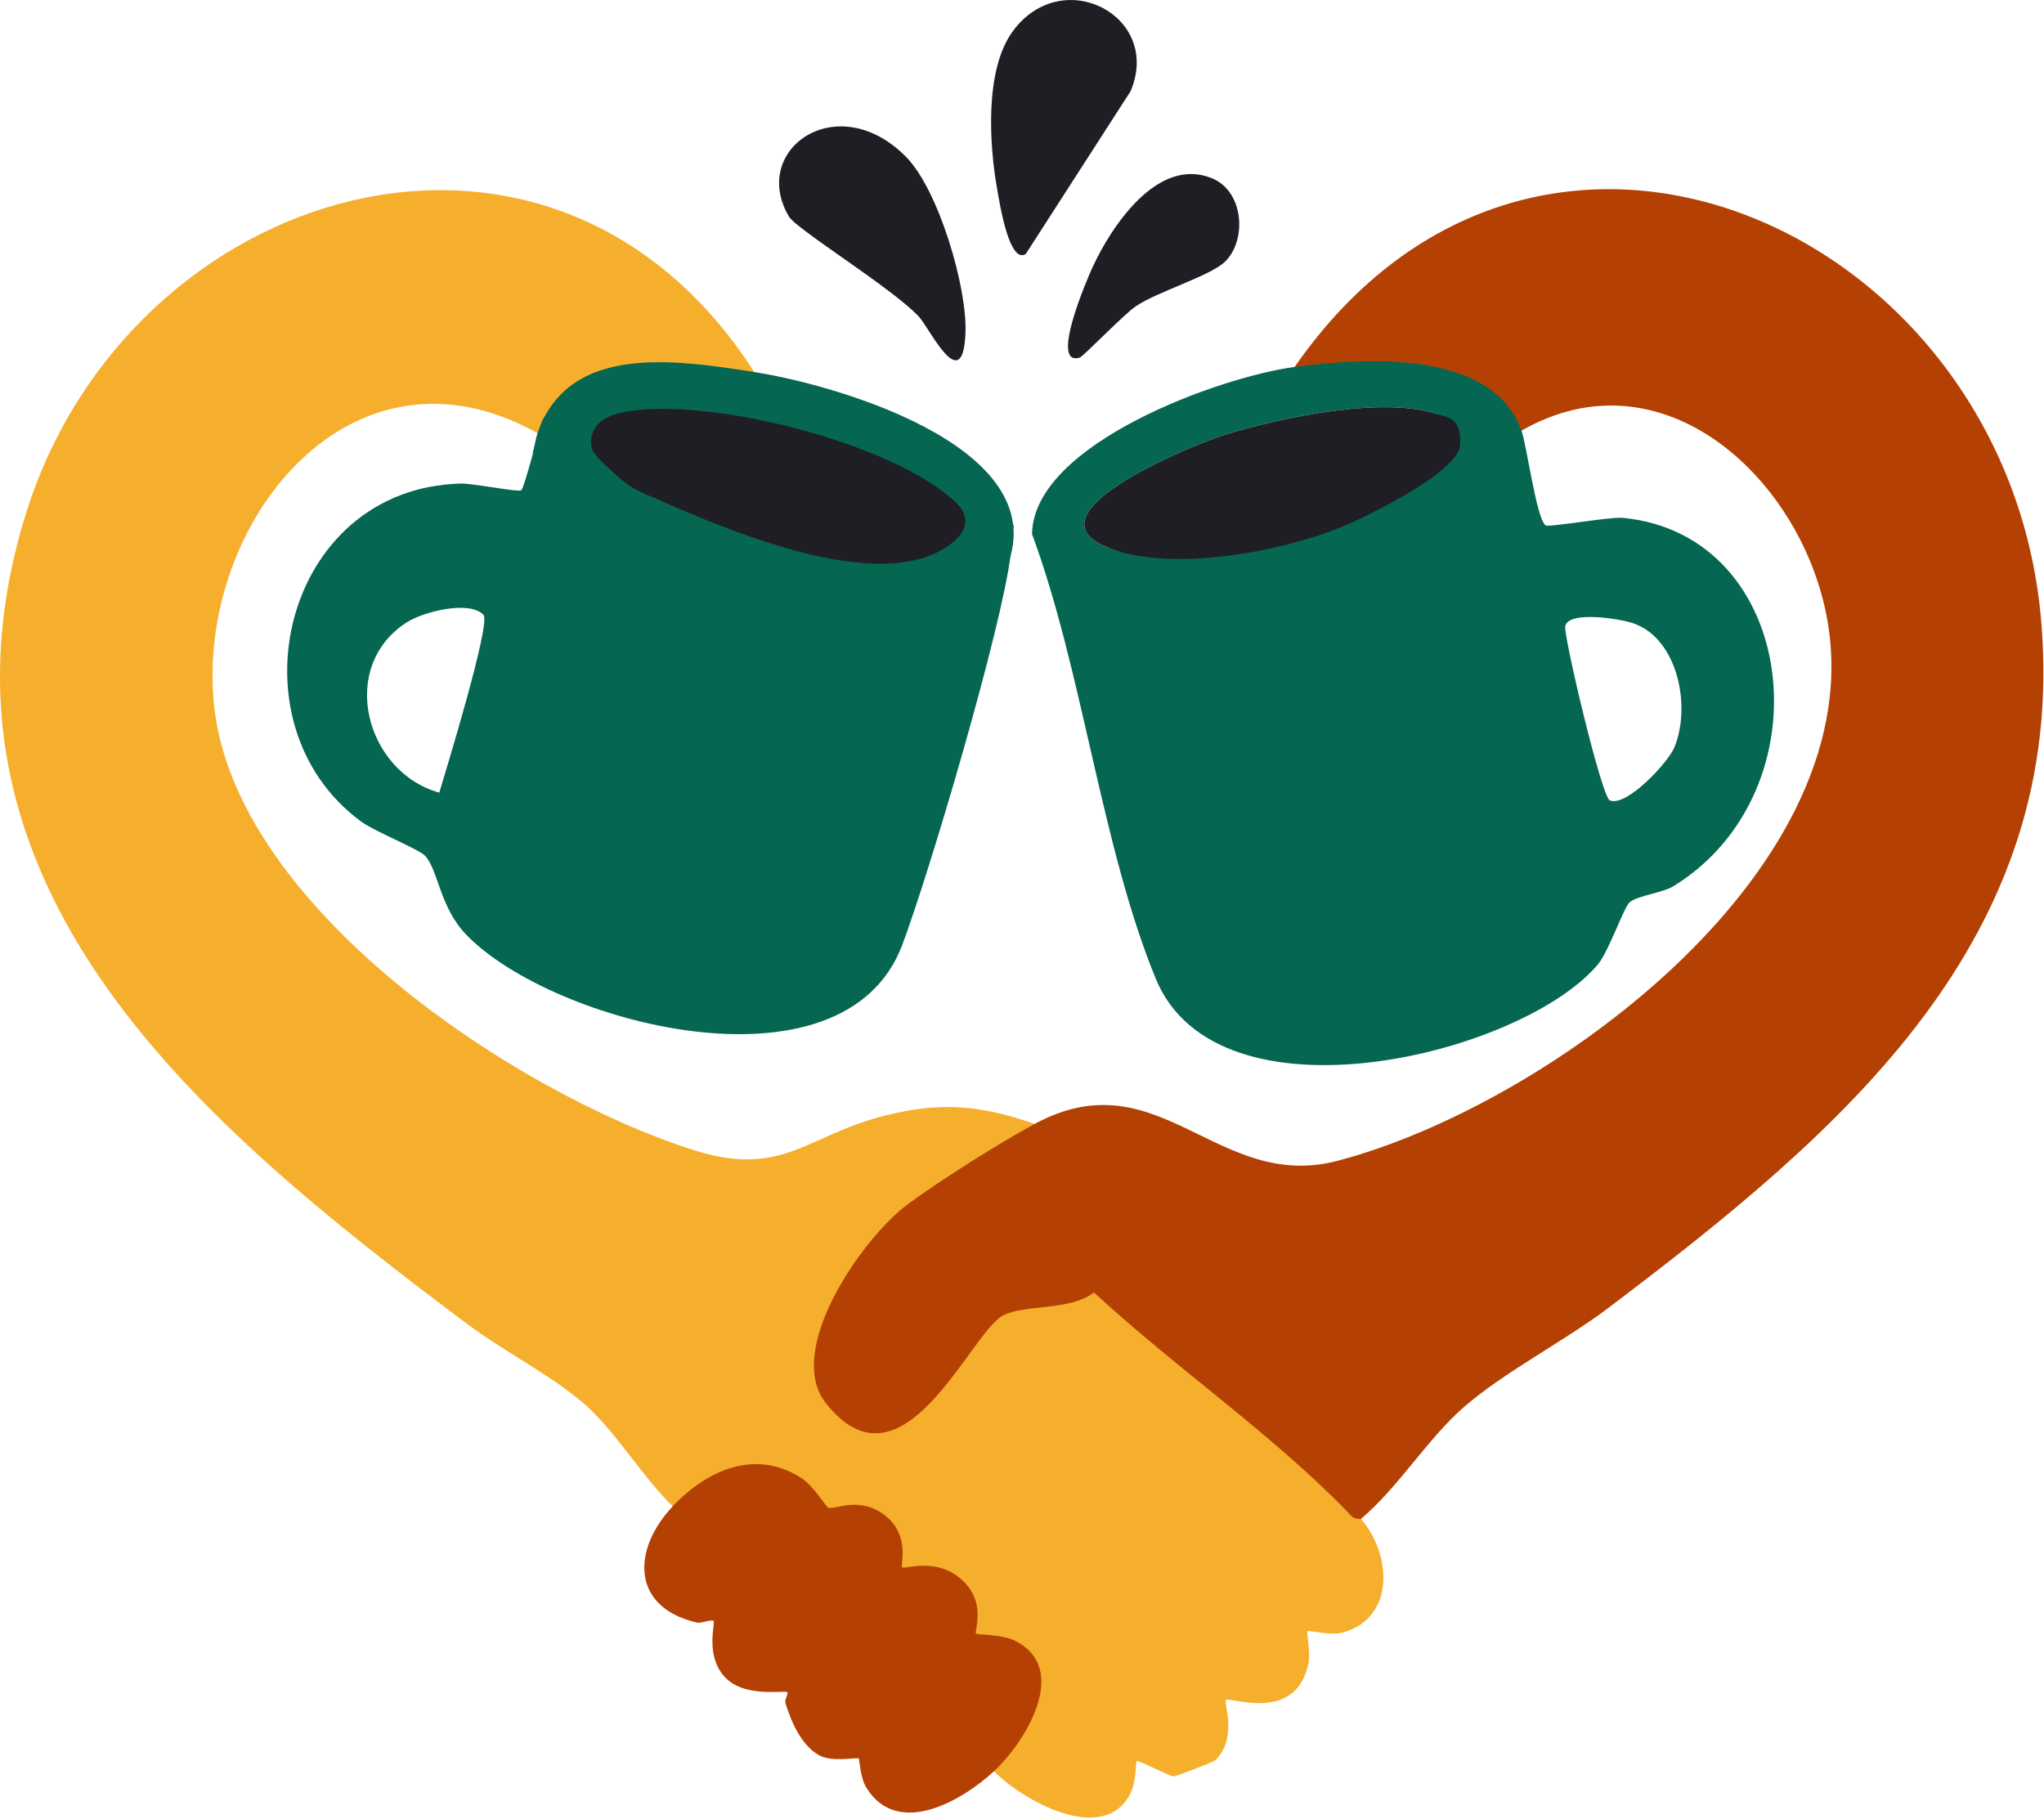
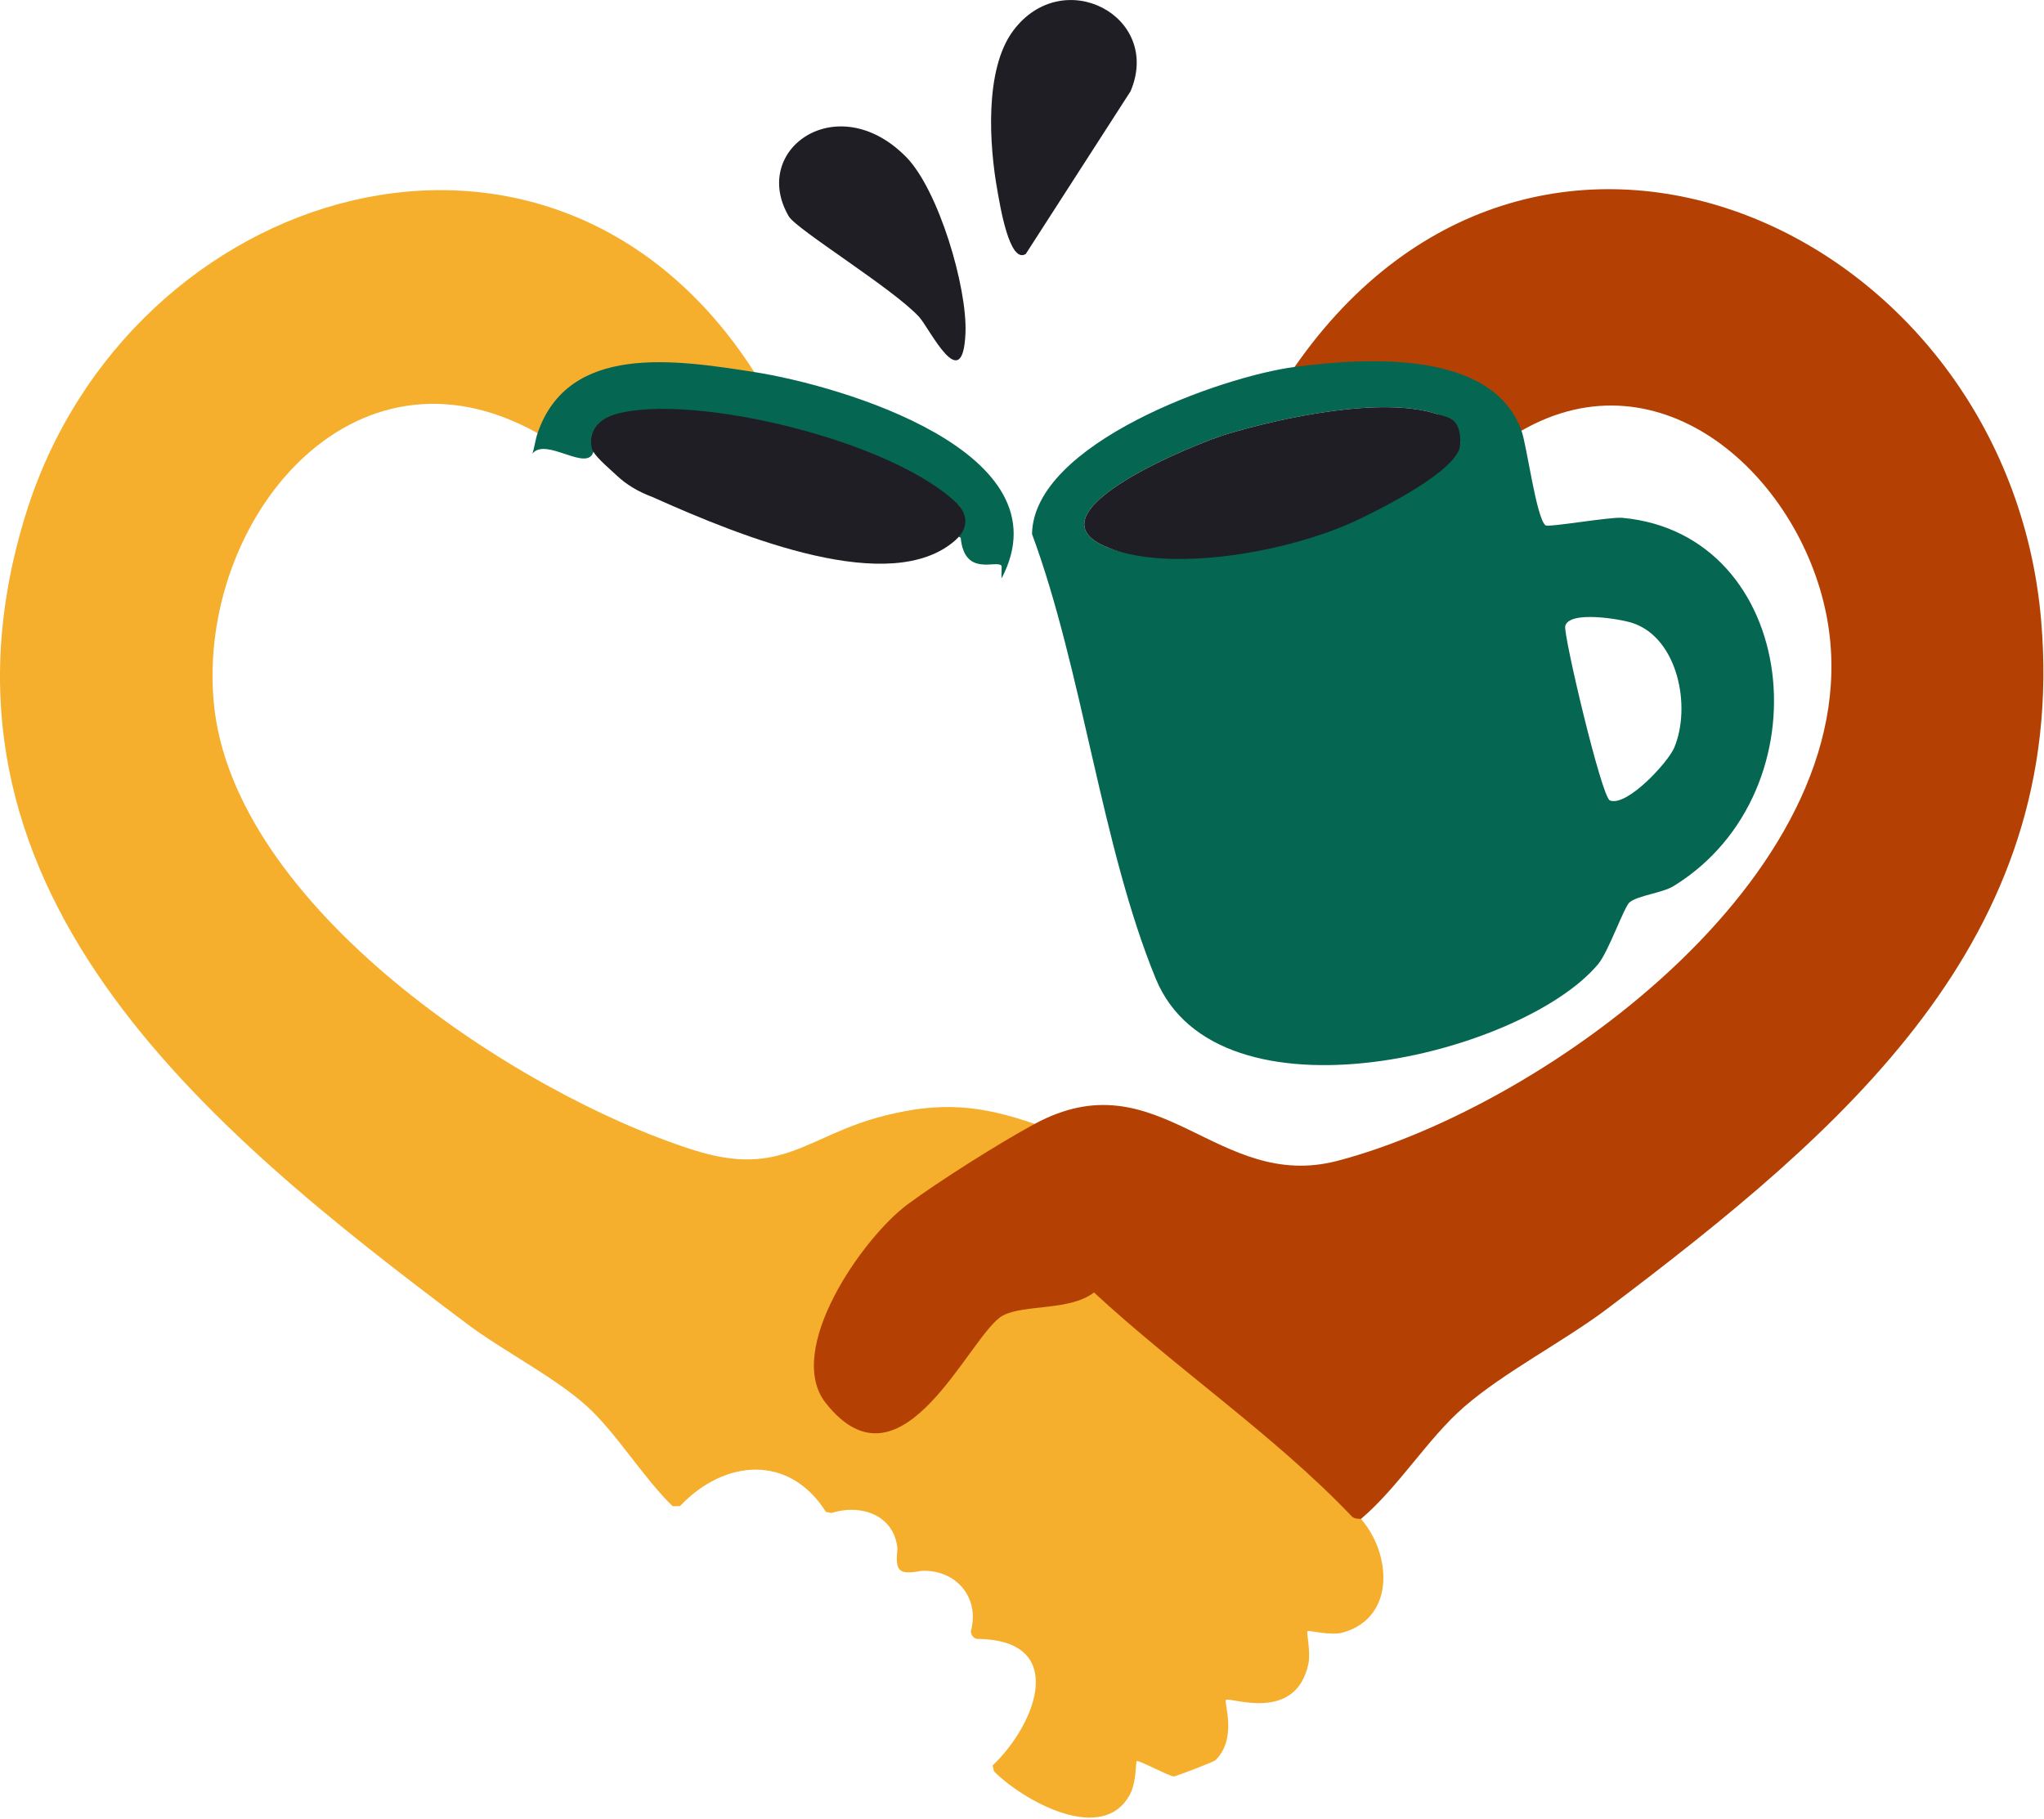
<svg xmlns="http://www.w3.org/2000/svg" width="801px" height="713px" viewBox="0 0 801 713" version="1.1">
  <title>handshakes</title>
  <g id="Page-1" stroke="none" stroke-width="1" fill="none" fill-rule="evenodd">
    <g id="handshakes" transform="translate(0, 0.011)" fill-rule="nonzero">
      <path d="M263.62,590.299 C252.02,579.119 241.41,561.319 229.68,550.829 C216.9,539.409 197.23,529.479 183.19,518.949 C80.45,441.889 -35.29,347.459 10.17,201.269 C50.26,72.359 215.88,21.519 295.58,145.799 L293.13,147.439 L272.97,144.729 C250.53,142.249 222.81,143.819 213.4,168.169 L210.68,169.769 C137.84,128.939 77.38,204.429 83.75,275.139 C90.93,354.839 202.06,428.589 271.84,450.719 C306.75,461.789 315.96,444.949 346.77,437.209 C368.65,431.709 384.21,433.069 405.46,440.469 L404.66,443.189 C370.48,462.399 331.44,485.159 322.02,526.419 C316.92,548.759 336.69,569.299 356.51,554.379 C367.28,544.229 376.85,532.869 385.21,520.299 C388.62,515.759 392.83,512.439 398.63,511.659 C409.33,511.069 419.5,508.819 429.13,504.909 C464.59,533.469 499.01,562.909 532.39,593.219 L533.33,595.299 C545.01,608.519 547.23,633.699 526.37,639.769 C521.5,641.189 512.87,638.779 512.36,639.259 C511.89,639.699 513.72,647.389 512.72,652.089 C507.72,675.529 481.8,664.809 480.4,666.219 C479.52,667.099 485.08,681.469 476.21,689.899 C475.58,690.499 460.79,696.199 459.92,696.199 C458.37,696.209 445.91,689.559 445.44,690.189 C445.04,690.719 445.35,698.339 442.87,703.099 C432.3,723.309 400.97,705.709 389.5,694.179 L388.99,691.909 C406.33,675.359 418.73,642.449 382.7,642.299 C381.36,641.819 380.62,640.789 380.44,639.369 C384.14,626.009 374.53,614.969 361.04,615.629 C352.18,617.279 350.77,615.859 351.69,607.029 C350.55,593.749 337.39,589.269 325.82,592.949 L323.67,592.529 C309.39,569.859 283.96,571.769 266.48,590.239 L263.64,590.289 L263.62,590.299 Z" id="Path" fill="#F6AE2D" />
      <path d="M507.34,143.799 C602.87,6.159 786.84,89.949 799.89,243.219 C810.55,368.379 722.06,443.169 630.18,512.659 C613.03,525.629 589.61,537.599 573.77,551.349 C559.52,563.709 548.06,582.829 533.31,595.299 C533.19,595.159 530.82,595.409 529.81,594.349 C499.86,562.859 460.7,536.179 428.71,506.519 C419.31,513.819 401.58,511.099 393.09,515.519 C380.11,522.289 353.73,588.129 323.57,549.819 C307.27,529.109 337.97,485.159 355.61,472.039 C367.8,462.969 392.04,447.709 405.45,440.469 C454.27,414.119 476.78,467.409 524.27,454.899 C607.06,433.089 735.36,339.349 715.67,240.709 C704.84,186.459 650.93,137.349 596.24,168.779 C593.51,167.019 591.22,164.259 589.37,160.489 C571.97,139.549 533.92,142.879 509.53,145.549 L507.33,143.819 L507.34,143.799 Z" id="Path" fill="#B44103" />
      <path d="M596.24,168.779 C598.32,174.519 602.07,203.179 605.66,205.869 C606.87,206.769 630.97,202.489 635.73,202.929 C705.03,209.279 716.4,309.989 655.86,347.249 C651.47,349.949 642.23,350.849 638.67,353.539 C636.5,355.179 630.39,372.919 626.27,377.849 C596.51,413.429 477.27,442.829 452.91,383.529 C431.62,331.709 424.23,262.799 404.43,209.289 C404.97,173.779 478.61,147.559 507.35,143.799 C535.44,140.129 584.72,136.969 596.25,168.769 L596.24,168.779 Z M562.88,162.189 C541.22,155.239 502.49,163.649 480.91,170.079 C469,173.629 402.49,200.399 432.7,213.969 C457.24,224.989 512.41,209.379 538.97,196.919 C545,194.089 571.89,179.699 572.26,174.049 C572.6,168.909 567.49,163.679 562.87,162.189 L562.88,162.189 Z M639.82,244.169 C635.06,242.579 614.76,239.159 613.38,245.399 C612.62,248.839 627.6,312.389 630.88,313.689 C637.5,316.299 653.63,298.839 656.08,293.039 C662.88,276.919 657.51,250.079 639.83,244.179 L639.82,244.169 Z" id="Shape" fill="#056651" />
-       <path d="M396.01,217.549 C392.71,245.549 364.27,341.959 353.55,370.369 C330.54,431.329 216.16,400.949 182.77,366.369 C172.27,355.499 171.86,341.309 166.69,335.499 C164.26,332.769 147.07,326.049 141.38,321.859 C89.32,283.489 110.88,191.119 180.75,189.499 C185.12,189.399 203.07,192.919 204.25,192.159 C205.43,191.399 211.05,169.229 212.21,165.619 C213.76,161.209 216.33,161.289 220.47,162.329 C226.08,165.049 231.32,165.809 236.18,164.619 C238.01,161.339 241.51,163.929 239.18,166.619 C239.38,168.389 239.36,170.299 239.12,172.359 C246.07,175.239 252.75,178.649 259.16,182.609 L262.8,182.049 C297.73,197.679 338.5,215.229 376.18,198.239 L380.02,198.589 L382.17,199.729 C382.65,203.559 384.51,206.939 388.74,207.089 C396.54,205.769 398.97,203.269 396.01,209.589 M189.46,240.939 C183.79,235.109 165.82,239.779 159.42,243.879 C132.22,261.329 143.25,302.579 172.14,310.629 C174.53,302.659 192.53,244.099 189.45,240.929 L189.46,240.939 Z" id="Shape" fill="#056651" />
-       <path d="M263.62,590.299 C277,576.159 296.08,567.589 314.09,579.289 C318.74,582.309 323.78,590.499 324.49,590.819 C327.01,591.969 336.05,586.289 346.02,593.319 C357.14,601.159 352.68,613.479 353.53,614.269 C354.38,615.059 365.85,610.589 375.41,617.869 C387.42,627.009 381.54,639.459 382.5,640.239 C383.09,640.719 392.47,640.489 397.38,642.849 C420.03,653.749 401.57,682.989 389.49,694.189 C377.41,705.389 351.97,720.609 339.55,700.679 C337.07,696.699 336.86,689.689 336.54,689.189 C336.11,688.509 326.16,690.849 320.93,687.869 C313.85,683.829 310.12,674.799 307.8,667.489 C307.38,666.159 308.97,663.829 308.58,663.239 C307.84,662.129 291.31,665.859 283.6,656.759 C276.3,648.149 280.43,636.059 279.62,635.269 C278.85,634.529 274.6,636.229 273.27,635.929 C247.23,630.019 247.6,607.279 263.65,590.309 L263.62,590.299 Z" id="Path" fill="#B44103" />
      <path d="M295.58,145.799 C329.56,151.109 418.71,177.179 392.47,226.709 C392.39,225.059 392.62,221.919 392.47,221.719 C390.64,219.219 377.94,226.339 376.48,210.729 C373.32,209.609 373.58,203.159 376.48,201.739 C378.16,202.469 377.83,201.139 375.48,197.739 L372.72,197.739 C341.67,174.049 289.81,160.099 250.88,162.649 C241.87,163.239 232.39,164.409 234.93,175.309 L232.63,176.759 C230.51,185.539 213.99,171.089 208.66,177.759 C209.49,175.179 209.78,172.329 210.66,169.769 C222.74,134.509 264.37,140.919 295.57,145.799 L295.58,145.799 Z" id="Path" fill="#056651" />
      <path d="M401.97,99.529 C395.52,103.549 391.85,80.119 390.9,74.899 C387.65,57.049 385.71,27.239 397.02,12.059 C416.56,-14.181 455.51,6.379 443.05,35.739" id="Path" fill="#1E1E24" />
      <path d="M355.02,61.419 C367.79,74.329 379.08,112.579 378.35,130.459 C377.3,155.969 364.29,128.659 360.17,124.179 C350.02,113.129 312.14,89.919 309.14,84.819 C293.71,58.589 328.16,34.269 355.02,61.429 L355.02,61.419 Z" id="Path" fill="#1E1E24" />
-       <path d="M480.04,102.549 C474.31,108.149 453.6,114.239 445.05,120.049 C440.4,123.209 424.55,139.679 423.13,140.119 C411.15,143.819 426.1,109.179 428.03,104.979 C435.55,88.579 453.73,61.169 474.95,69.859 C487.48,74.989 488.74,94.069 480.05,102.559 L480.04,102.549 Z" id="Path" fill="#1E1E24" />
      <path d="M562.88,162.189 C567.5,163.669 572.5,163.489 572.27,174.049 C572.04,184.609 537.53,201.159 531.5,203.989 C504.94,216.449 457.25,224.999 432.71,213.969 C402.5,200.399 469.01,173.629 480.92,170.079 C502.5,163.649 541.23,155.249 562.89,162.189 L562.88,162.189 Z" id="Path" fill="#1E1E24" />
      <path d="M375.49,197.739 C377.13,199.539 381.5,205.489 374.239,211.843 C349.135,233.812 291.938,211.054 255.63,194.749 C250.103,192.708 245.457,189.908 241.691,186.349 C239.331,184.12 234.168,179.813 232.5,176.989 C231.63,176.209 228.82,165.769 241.58,162.229 C271.34,153.969 350,172.489 375.49,197.749 L375.49,197.739 Z" id="Path" fill="#1E1E24" />
    </g>
  </g>
</svg>